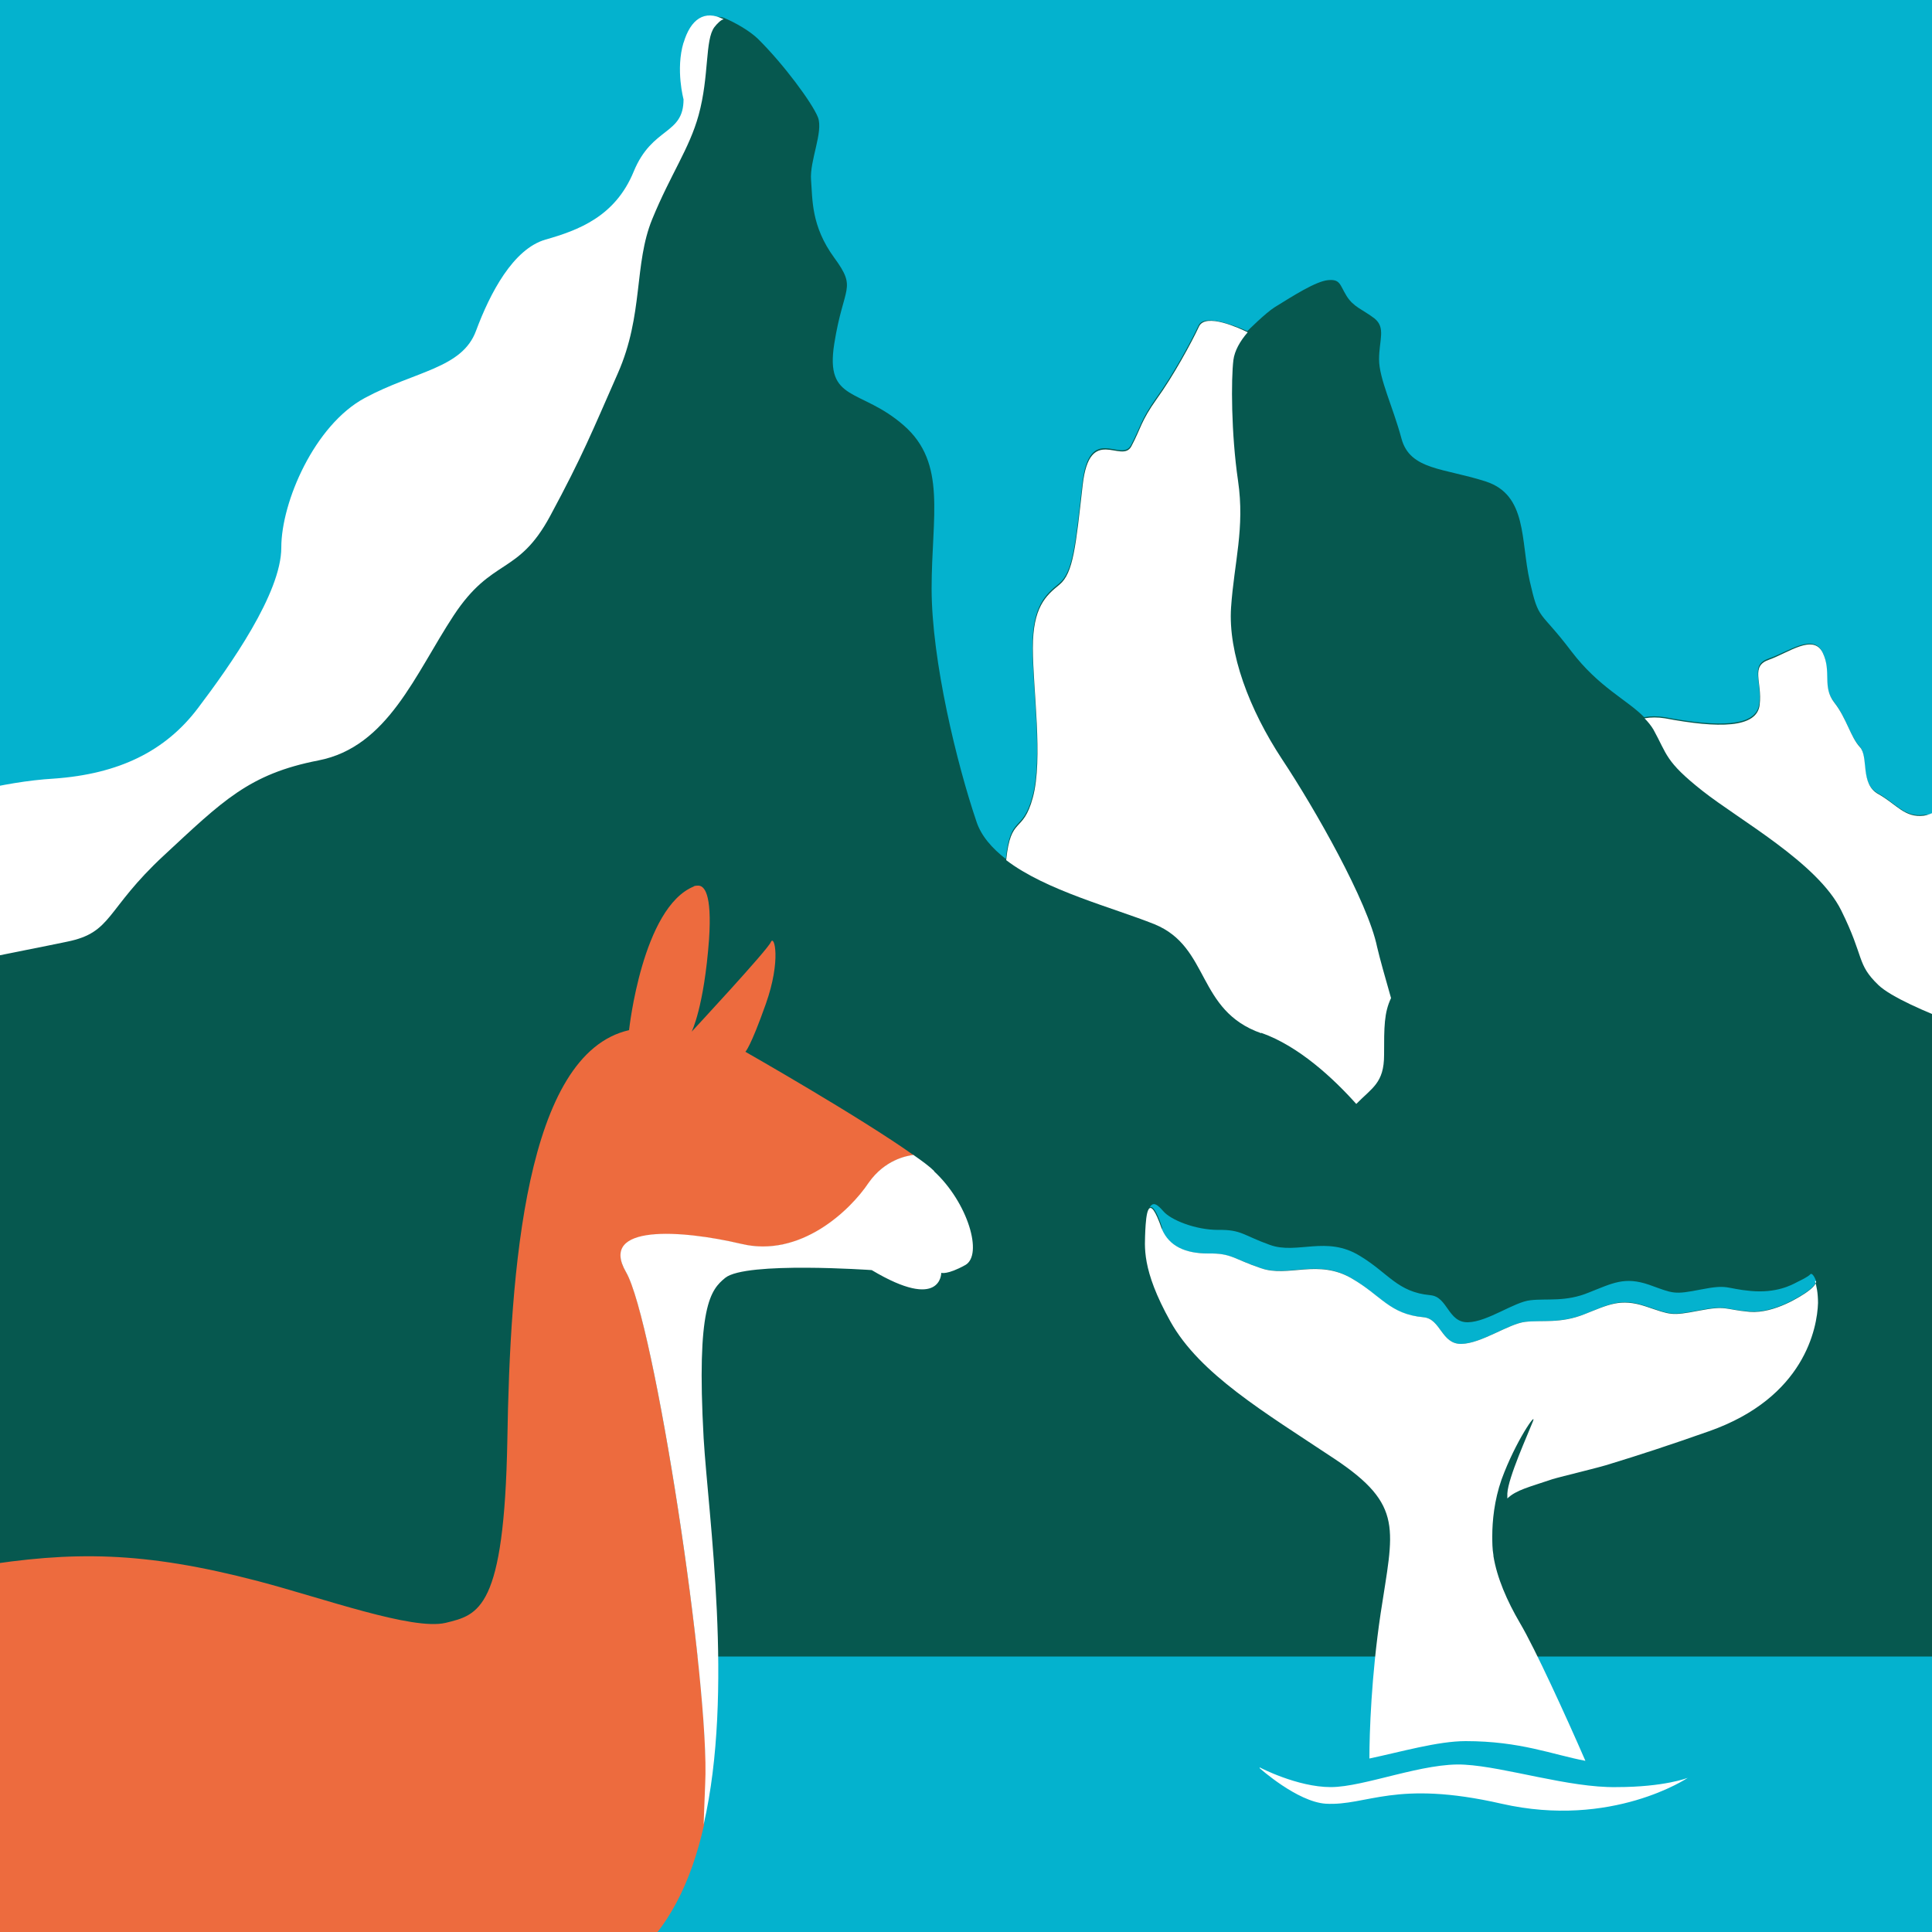
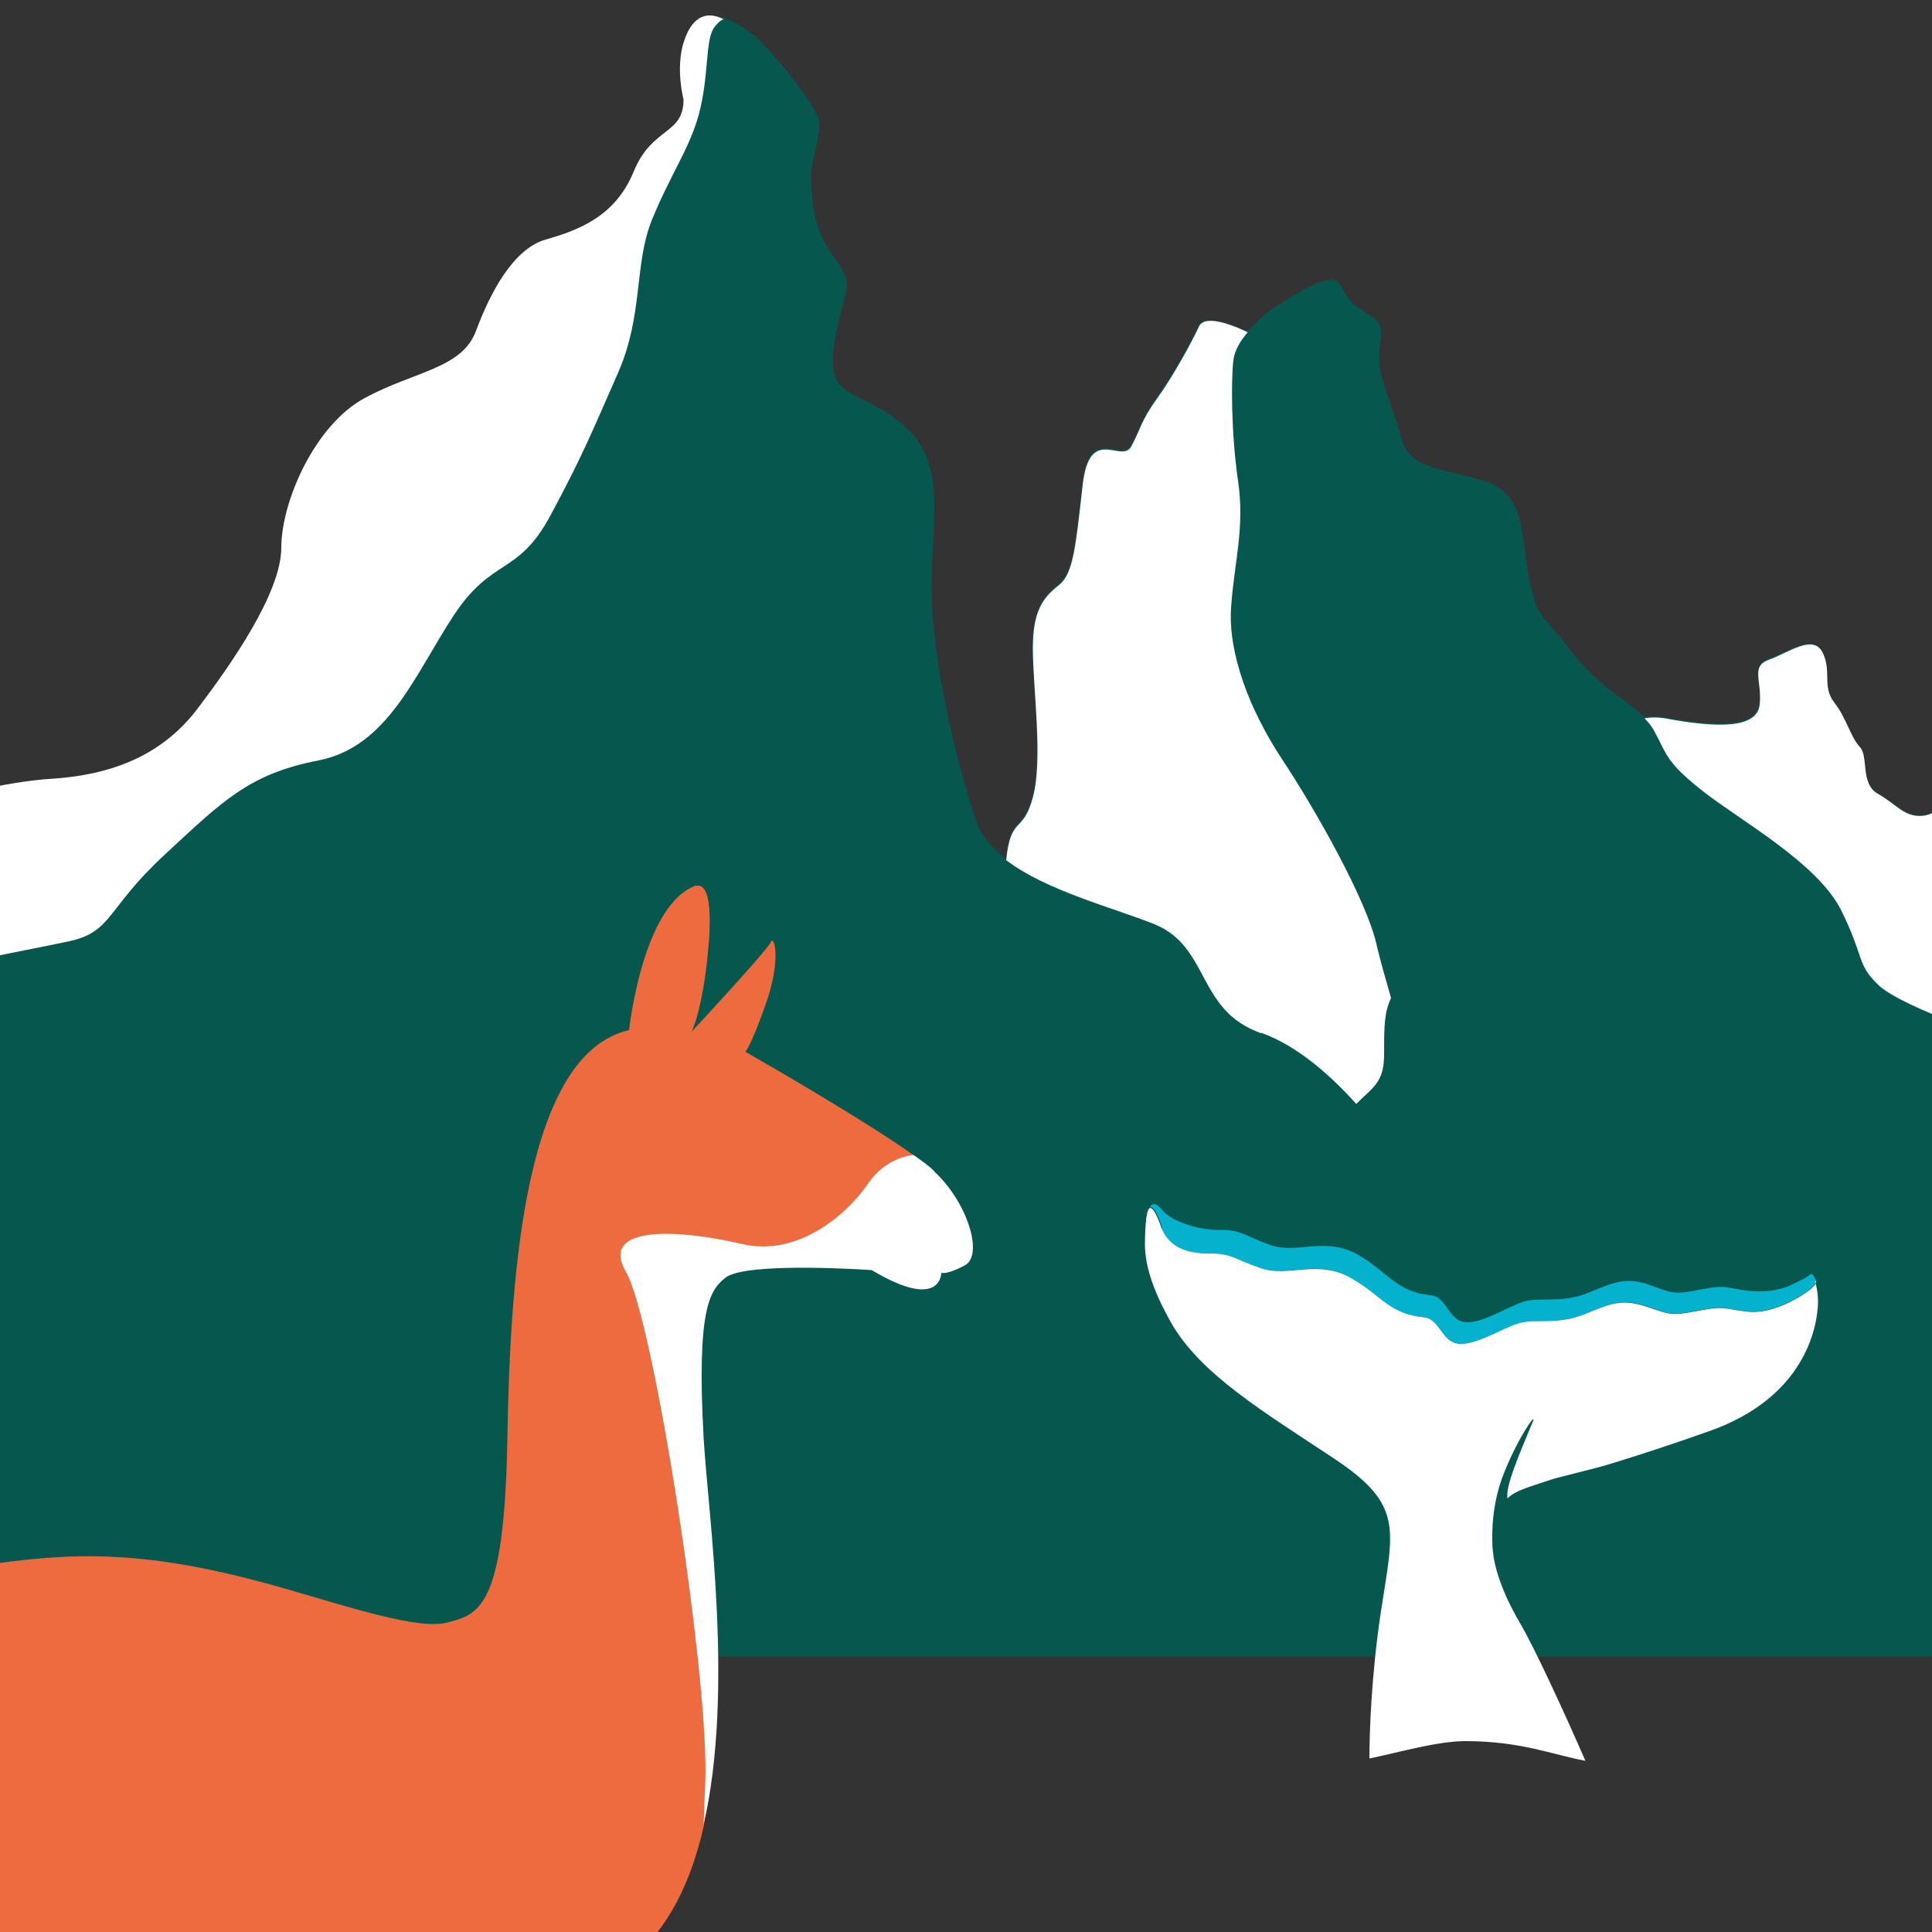
<svg xmlns="http://www.w3.org/2000/svg" id="Capa_1" version="1.1" viewBox="0 0 500 500">
  <rect x="0" y="0" width="500" height="500" fill="#333333" stroke="none" />
  <defs>
    <style>
      .st0 {
        fill: #06584f;
      }

      .st1 {
        fill: #fff;
      }

      .st2 {
        fill: #04b2ce;
      }

      .st3 {
        fill: #ed6b3e;
      }
    </style>
  </defs>
-   <path class="st2" d="M-5.9-7.6v494.3c0,11.4,9.2,20.7,20.5,20.7h491.3V-7.6H-5.9Z" />
  <path class="st0" d="M505.9,331v-120.9c-3.9.4-7.4.8-8.1.8-5,.6-7-2.9-11.8-5.6-4.8-2.6-2.4-9.7-4.8-12.2-2.4-2.6-3.4-7.4-6.6-11.5-3.2-4.1-.6-8-3-12.9-2.4-4.9-8.8,0-13.8,1.7-5,1.7-1.8,5.6-2.5,11.7-.7,6.1-10.7,6.1-24.5,3.5-1.9-.3-3.6-.3-5.3,0-4.4-4.5-11.7-7.7-18.8-17-8.4-11.1-8.4-7.6-10.8-18.2-2.4-10.6-.6-22.3-11.4-25.8-10.8-3.5-19.6-2.9-21.8-11.1-2.2-8.2-5.8-15.5-5.8-20.5s1.8-8.2-1.2-10.6c-3-2.3-5.4-2.9-7.2-5.8-1.8-2.9-1.6-4.4-4.8-4.1-3.2.3-9.1,4.1-13.8,7-2.4,1.5-7.1,6.2-7.1,6.2,0,0-10.9-5.1-12.6-1.5-1.9,4.1-6.7,12.9-10.9,18.7-4.2,5.9-4.1,7.6-6.6,12.3-2.5,4.7-10.8-5.9-12.6,10-1.8,15.8-2.4,22.8-6,25.8-3.6,2.9-6.9,5.9-6.9,16.4s2.7,28.7,0,38.7c-2.6,9.6-5.7,4.5-6.9,16.2-3.6-2.8-6.4-6-7.6-9.7-5-14.7-11.6-41.6-11.6-60.3s4-32.4-7.2-42.2c-11.2-9.8-20.4-5.9-18-21.1,2.4-15.2,6-14.1,0-22.3-6-8.2-5.6-15.1-6-20.1-.4-5,3.2-12.4,1.8-16.2-1.5-3.8-9-13.9-15.6-20.4-2.2-2.1-5.9-4.2-8.8-5.4-2.4-.9-8.3.4-10.1,6.5-2.1,7,0,14.7,0,14.7,0,9.4-8.1,7-12.9,18.7-4.8,11.7-14.4,15.2-22.8,17.6-8.4,2.4-14.4,13.9-18,23.6-3.6,9.8-15.8,10.4-28.8,17.4-13,7-21.6,26.9-21.6,38.7s-13.2,30.5-21.6,41.6-20.4,17-37.2,18.2c-7,.5-14.2,1.8-20.2,3.1v224h511.8v-97.8h0Z" />
  <path class="st1" d="M176.9,11c-2.1,7,0,14.7,0,14.7,0,9.3-8.1,7-12.9,18.7-4.8,11.7-14.4,15.2-22.8,17.6-8.4,2.4-14.4,13.9-18,23.6-3.6,9.8-15.8,10.4-28.8,17.4-13,7-21.6,26.9-21.6,38.7s-13.2,30.5-21.6,41.6c-8.4,11.1-20.4,17-37.2,18.2-6.9.4-13.9,1.7-19.9,3.1v43.8c8.3-1.7,17.6-3.5,23.3-4.7,11.8-2.4,9.8-8.2,25-22.3,15.2-14.1,22-21.1,40-24.6,18-3.5,25-22.3,35-37.5,10-15.2,16.6-10.2,25-25.8,8.4-15.6,10.8-21.7,17.5-36.9,6.7-15.2,4.1-28.2,8.9-39.9,4.8-11.7,9.6-18.2,12-26.9,2.8-10.2,1.6-19.5,4.1-22.8.6-.8,1.8-2,2.4-2-5-2.6-8.6,0-10.4,6.1" />
  <path class="st1" d="M506,207.9c-3.3,1.2-6.4,3-8.1,3.2-5,.6-7-2.9-11.8-5.6-4.8-2.6-2.4-9.7-4.8-12.2-2.4-2.6-3.4-7.4-6.6-11.5-3.2-4.1-.6-8-3-12.9-2.4-4.9-8.8,0-13.8,1.8-5,1.7-1.8,5.6-2.5,11.7-.7,6.1-10.7,6.1-24.5,3.5-1.9-.3-3.6-.3-5.3,0,.9.9,1.7,1.9,2.3,2.9,3.6,6.5,3,8.2,12.6,15.8,9.6,7.6,29.9,18.7,36,31,6.1,12.3,3.9,13.8,9.6,19.3,3.2,3.1,12.5,7.1,19.9,9.9v-57h0Z" />
  <path class="st1" d="M326.4,267.3c9.7,3.4,18.7,11.8,24.6,18.4,4.1-4.2,7.2-5.4,7.2-12.7s0-10.9,1.8-14.7c-1.6-5.6-2.9-10.2-3.6-13.2-2.4-11.7-16.1-35.8-24.6-48.6-8.5-12.9-14-27.5-13.2-39.3.8-11.7,3.6-20.5,1.8-32.8-1.8-12.3-1.8-26.3-1.2-31.2.3-2.4,1.7-4.9,3.7-7.2-2.2-1.1-10.9-5.1-12.6-1.5-1.9,4.1-6.7,12.9-10.9,18.7-4.2,5.9-4.1,7.6-6.6,12.3-2.5,4.7-10.8-5.8-12.6,10-1.8,15.8-2.4,22.8-6,25.8-3.6,2.9-6.9,5.9-6.9,16.4s2.7,28.7,0,38.7c-2.6,9.6-5.7,4.5-6.9,16.2,10.3,7.9,27.7,12.3,38.4,16.6,14.4,5.9,10.8,22.3,27.6,28.2" />
  <path class="st3" d="M179.6,229.4c-13.4,5.4-16.8,37.2-16.8,37.2-26.8,6.1-30.8,62.1-31.5,106.1-.8,43.9-7.4,45.2-16,47.3-8.6,2-31.7-6.4-48.5-10.8-29.8-7.8-48.1-7.8-72.8-3.8v84.5c0,9.7,5.7,17.6,5.7,17.6h163c10.2-7.9,16.2-20.5,19.5-35.2.2-3.7.3-7.2.4-10.5,1.2-25.5-13.3-120-20.5-132.5-7.3-12.5,14.5-10.9,29.8-7.3,15.3,3.6,28.2-8.6,33-15.8,4.1-6.1,9.9-7.1,11.6-7.2-13.9-9.9-43.6-26.8-43.6-26.8,0,0,1.3-1.1,5.3-12.4,4-11.3,2.2-18,1.3-16-.8,2-20.5,23.2-20.5,23.2,0,0,3.2-6.3,4.5-23.9.8-12-1.3-13.9-2.8-13.9s-1.2.4-1.2.4" />
  <path class="st1" d="M241.8,303.1c-1.2-1.2-3.1-2.6-5.4-4.2-1.7.2-7.4,1.2-11.6,7.2-4.8,7.2-17.7,19.5-33,15.8-15.3-3.6-37-5.2-29.8,7.3,7.3,12.5,21.8,107,20.5,132.5-.1,3.3-.3,6.8-.4,10.5,7.9-34.4,1.2-79.9,0-100-1.9-34.2,1.8-38.4,5.6-41.5,5.3-4.3,37.9-2,37.9-2,18.1,10.8,18,.7,18,.7,0,0,1.5.6,6.2-2,4.7-2.6.7-16.2-8.1-24.3Z" />
  <path class="st2" d="M300.6,318.1c1.9,4.4,6,6.3,12,6.3,6,0,6.6,1.3,13.7,3.8,7.1,2.4,14.8-2.6,23.6,2.7,7.6,4.5,9.7,9.3,18.5,10,4.5.4,4.6,7,9.8,6.9,5.2-.1,12.1-5.2,16.5-5.7,4.3-.4,9.2.4,15.4-2,6.2-2.5,9.3-4.3,15.8-2.1,6.6,2.2,6.5,2.5,13.8,1.1,7.3-1.4,6.4-.2,13.1.3,6.5.5,13.5-4.2,14.8-5.1,2.4-1.7,2.4-2.6,2.4-2.8-.4-1.1-1.1-2.2-1.5-1.7-.7.7-2.2,1.4-3.4,2-1.5.8-5.4,2.9-12,2.3-6.6-.6-5.7-1.8-12.8-.4-7.2,1.4-7.1,1.1-13.5-1.2-6.4-2.2-9.5-.4-15.6,2-6,2.5-10.9,1.5-15.1,2-4.2.4-11.1,5.6-16.2,5.7-5.2.1-5.2-6.6-9.7-7-8.6-.8-10.8-5.7-18.3-10.2-8.6-5.3-16.2-.3-23.2-2.8-7-2.5-7.4-4-13.4-3.9-6,0-12.3-2.6-14.2-4.8-1.4-1.6-2.7-2.8-3.6-.9.6-.7,1.7.3,3.3,5.2" />
  <path class="st1" d="M470,331.6s.3.9-2.4,2.8c-1.3.9-8.3,5.6-14.8,5.1-6.7-.6-5.8-1.7-13.1-.3-7.3,1.4-7.2,1.1-13.8-1.1-6.6-2.2-9.7-.4-15.8,2-6.2,2.5-11.1,1.5-15.4,2-4.3.5-11.3,5.6-16.5,5.7-5.2.1-5.3-6.5-9.8-6.9-8.8-.8-10.9-5.6-18.5-10-8.8-5.2-16.5-.2-23.6-2.7-7.1-2.4-7.6-3.9-13.6-3.8-6,0-10.1-1.9-12-6.3-3.6-10.4-4.1-3.5-4.3.4-.1,4-1.1,9.9,6.5,23.5,7.6,13.6,24.2,23.4,42.4,35.5,18.2,12.1,15.3,18.2,12,40.1-2.4,16.1-2.9,30.8-2.9,37.5,8.1-1.7,17.7-4.5,24.9-4.5,14.2,0,22.5,3.5,31,5.1-5-11.5-13.1-29.2-16.9-35.6-3.4-5.8-6-11.8-6.9-17.4v-.2c-.3-1.7-.3-3.4-.3-5,0-3.8.5-9.2,2.4-14.6,3.6-9.9,9.3-18,8.1-15-1.2,3.1-6.4,14.5-6.6,18.6v1.3c2.3-2.2,5.5-2.9,11.7-5,2.3-.7,12.5-3.1,15.1-4,6.9-2.1,15.2-4.8,25.4-8.4,24.7-8.7,28-26.7,28.2-33.2,0-2.6-.4-4.5-.8-5.7" />
-   <path class="st1" d="M326,457.4s9.7,5.1,18.4,5.1,24.2-6.5,34.7-5.8c10.5.6,27,6,39.2,5.8,12.5,0,18.5-2.4,18.5-2.4,0,0-19.6,13.2-48.2,6.7-27.6-6.3-34.7.6-45.5,0-7.4-.5-17.1-9.2-17.1-9.2Z" />
</svg>